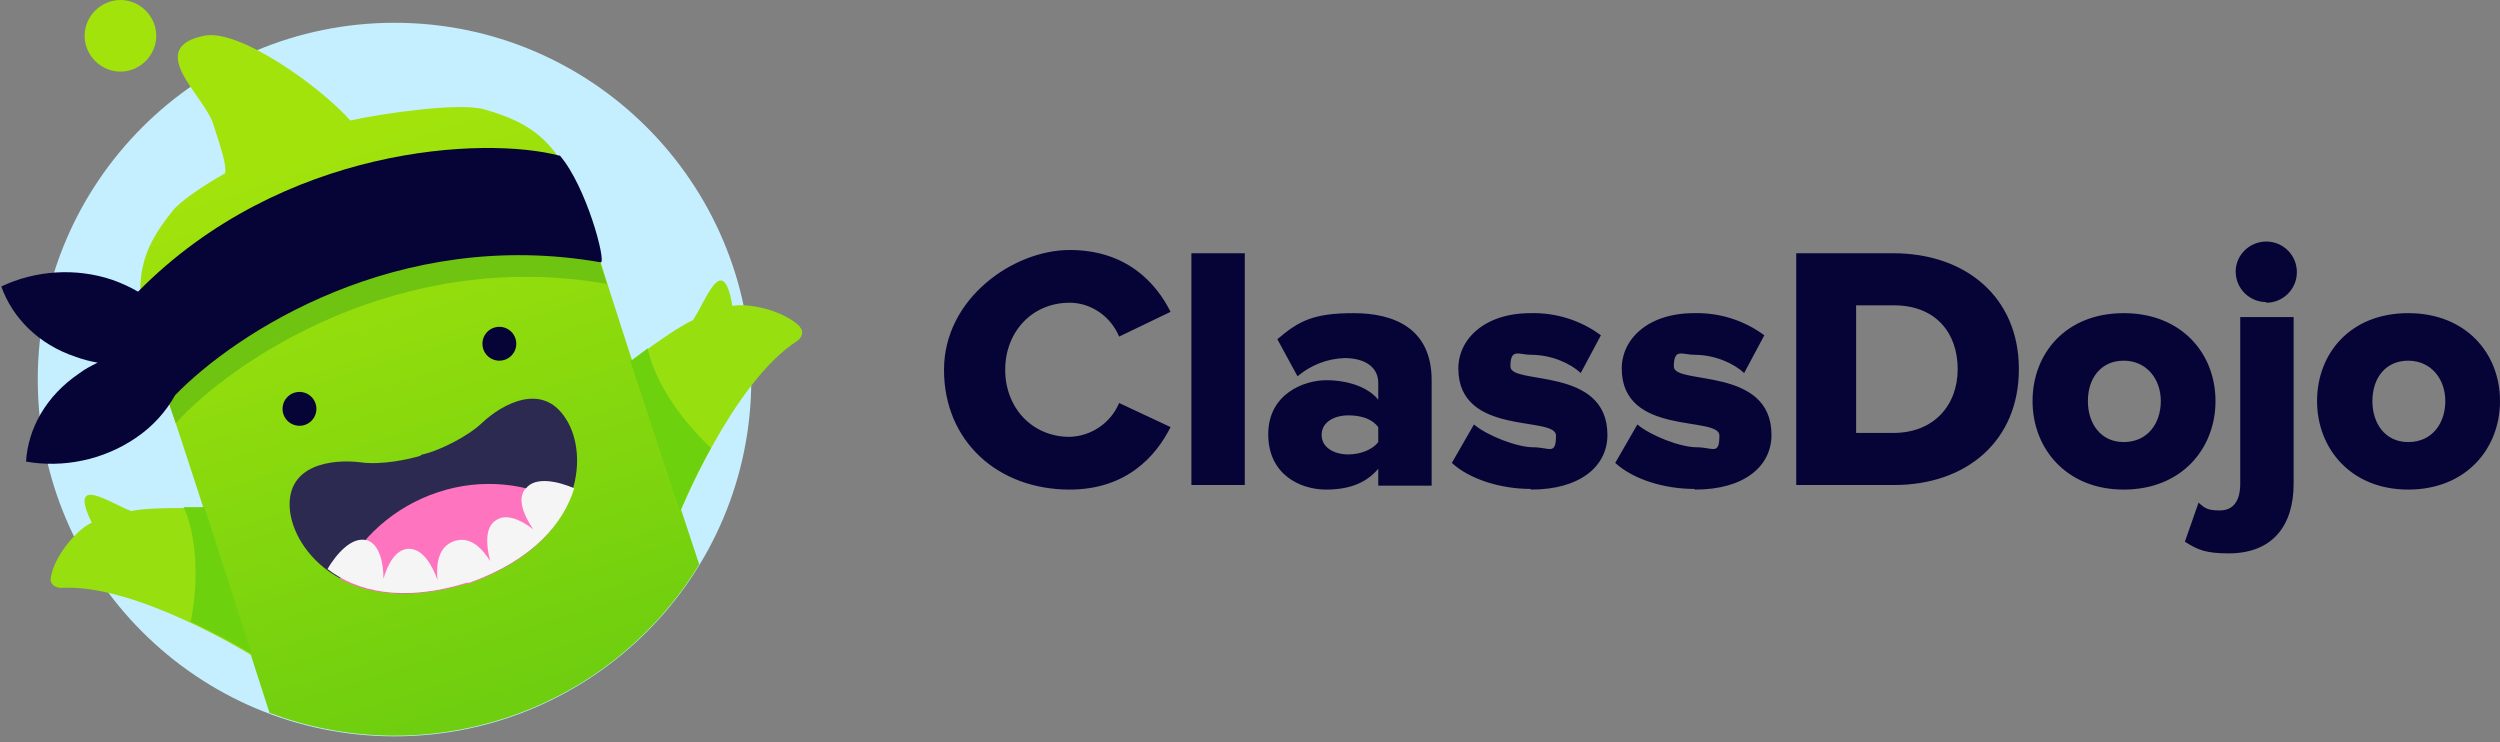
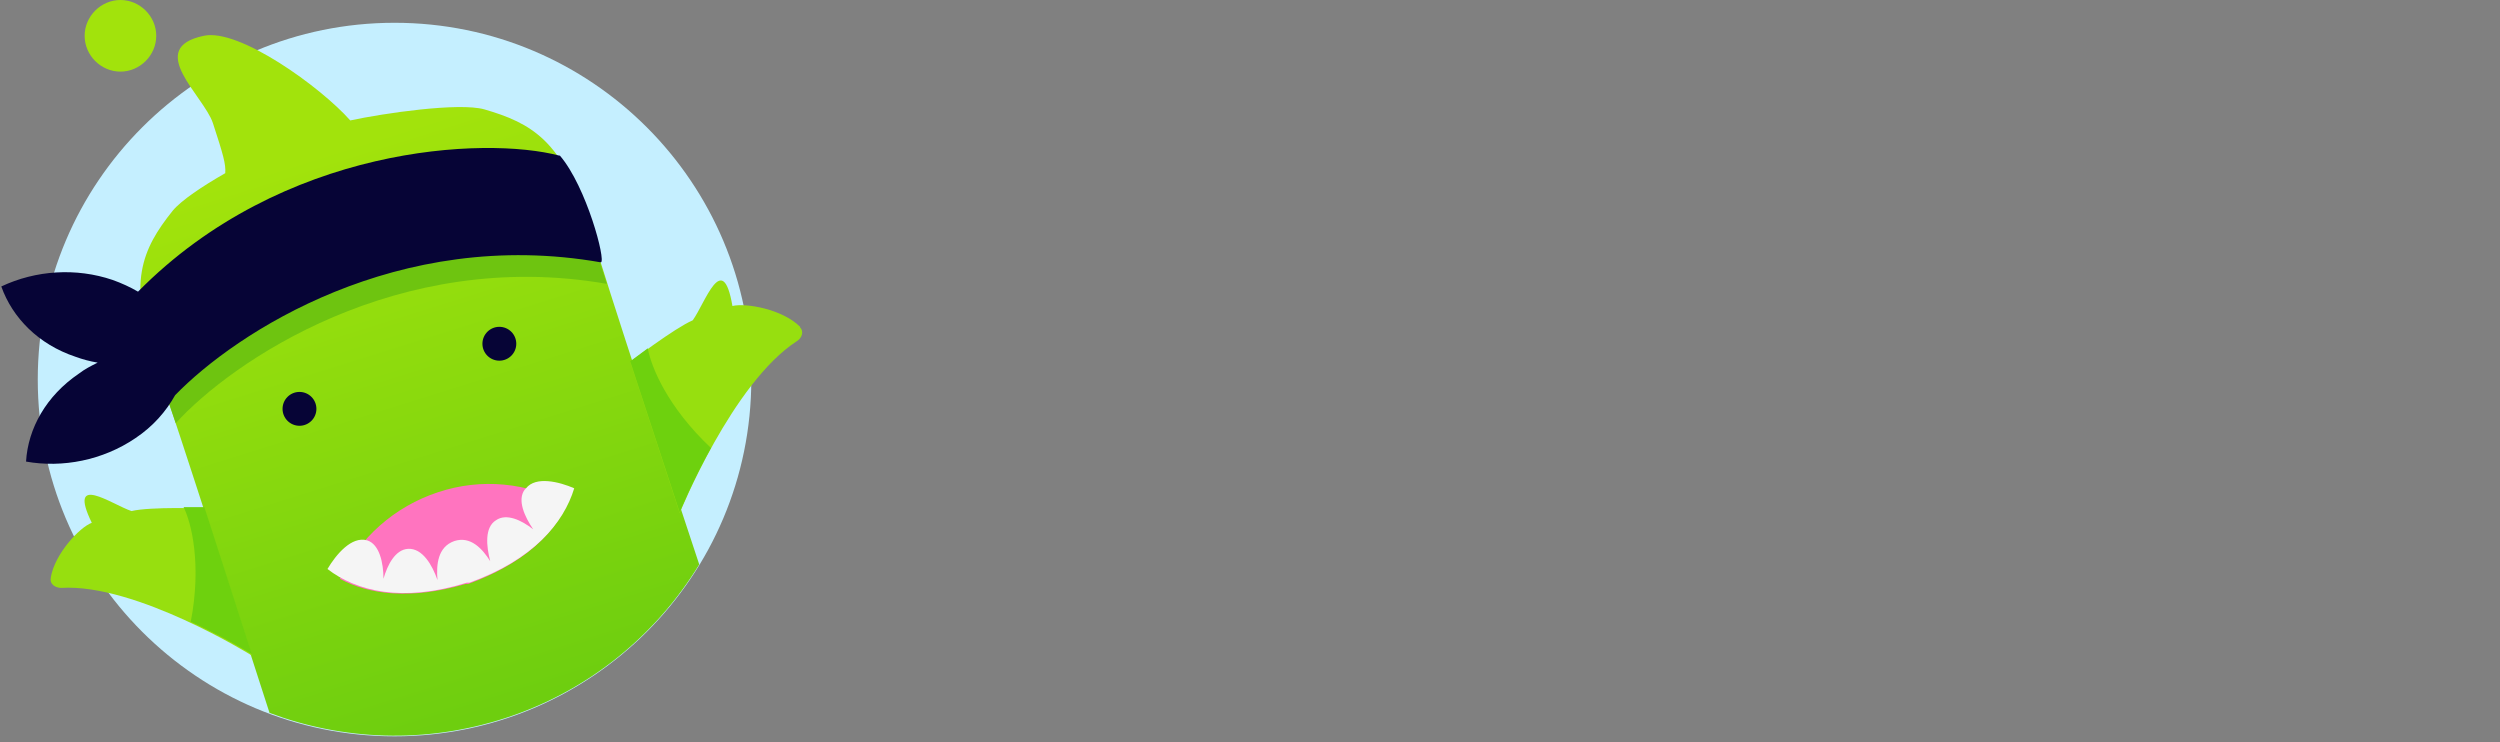
<svg xmlns="http://www.w3.org/2000/svg" version="1.1" viewBox="0 0 384 114">
  <rect x="0" y="0" width="384" height="114" fill="#808080" stroke="none" />
  <defs>
    <style> .cls-1 { fill: #97df0f; } .cls-2 { fill: url(#linear-gradient); } .cls-3 { fill: #ff74bf; } .cls-4 { fill: #c5efff; } .cls-5 { fill: #6ed10e; } .cls-6 { fill: #6ec410; } .cls-7 { fill: #2c2a50; } .cls-8 { fill: #f5f5f5; } .cls-9 { fill: #060436; } </style>
    <linearGradient id="linear-gradient" x1="43.7" y1="1.7" x2="77.3" y2="108.8" gradientUnits="userSpaceOnUse">
      <stop offset=".2" stop-color="#a2e30c" />
      <stop offset="1" stop-color="#6ece0f" />
    </linearGradient>
  </defs>
  <g>
    <g id="Layer_1">
-       <path class="cls-9" d="M164.3,75.2c8.6,0,13.2-5,15.5-9.6l-7.9-3.7c-1.3,3.1-4.3,5.1-7.6,5.2-5.8,0-9.9-4.5-9.9-10.3s4.1-10.3,9.9-10.3c3.3,0,6.3,2.1,7.6,5.2l7.9-3.8c-2.3-4.6-6.9-9.5-15.5-9.5s-19.3,7.4-19.3,18.4,8.3,18.4,19.3,18.4h0ZM191.2,74.5v-35.6h-8.2v35.6h8.2ZM219.9,74.5v-16.1c0-8-5.8-10.3-12-10.3s-8.4,1.2-11.7,4l3.1,5.7c2-1.7,4.5-2.7,7.2-2.8,3.3,0,5.2,1.5,5.2,3.8v2.6c-1.5-1.9-4.6-3-8-3s-8.9,2.1-8.9,8.3,4.9,8.5,8.9,8.5,6.4-1.3,8-3.2v2.6s8.2,0,8.2,0ZM207.1,69.8c-2.1,0-4.1-1-4.1-3s2-3,4.1-3,3.7.6,4.6,1.8v2.3c-.9,1.2-2.8,1.9-4.6,1.9h0ZM235.2,75.2c7.4,0,11.7-3.5,11.7-8.4,0-10.6-14.9-7.6-14.9-10.5s1.3-1.8,3.2-1.8c3.1,0,6,1.3,7.6,2.8l3.1-5.8c-3.1-2.3-6.9-3.5-10.8-3.4-7.1,0-11.1,4-11.1,8.5,0,10.5,15,7.2,15,10.3s-1,1.8-3.5,1.8-7.1-1.8-9.1-3.5l-3.4,5.9c2.7,2.5,7.5,4,12.1,4h0ZM260.4,75.2c7.4,0,11.7-3.5,11.7-8.4,0-10.6-15-7.6-15-10.5s1.3-1.8,3.2-1.8c3.1,0,6,1.3,7.6,2.8l3.1-5.8c-3.1-2.3-6.9-3.5-10.8-3.4-7.1,0-11.1,4-11.1,8.5,0,10.5,15,7.2,15,10.3s-1,1.8-3.5,1.8-7.1-1.8-9.1-3.5l-3.4,5.9c2.7,2.5,7.5,4,12.1,4h0ZM290.9,74.5c11.2,0,19.2-6.8,19.2-17.8s-8.1-17.8-19.3-17.8h-14.9v35.6h15,0ZM290.9,66.5h-5.8v-19.6h5.8c6.5,0,9.8,4.3,9.8,9.8s-3.6,9.8-9.9,9.8h0ZM326.2,75.2c8.9,0,14.1-6.3,14.1-13.6s-5.2-13.5-14.1-13.5-14,6.2-14,13.5,5.2,13.6,14,13.6ZM326.2,67.9c-3.5,0-5.5-2.8-5.5-6.3s2-6.2,5.5-6.2,5.7,2.8,5.7,6.2-2,6.3-5.7,6.3ZM348.1,46.5c2.6,0,4.7-2.1,4.7-4.7s-2.1-4.7-4.7-4.7c-2.6,0-4.7,2.1-4.7,4.6,0,0,0,0,0,0,0,2.6,2.1,4.7,4.7,4.7,0,0,0,0,0,0ZM342.3,85c6.9,0,10-4.4,10-10.7v-25.6h-8.2v25.6c0,2.8-1.2,4.1-3.1,4.1s-2.3-.3-3.3-1.2l-2.1,6c2,1.3,3.3,1.8,6.8,1.8h0ZM369.9,75.2c8.9,0,14.1-6.3,14.1-13.6s-5.2-13.5-14.1-13.5-14,6.2-14,13.5,5.2,13.6,14,13.6h0ZM369.9,67.9c-3.5,0-5.5-2.8-5.5-6.3s2-6.2,5.5-6.2,5.7,2.8,5.7,6.2-2,6.3-5.7,6.3h0Z" />
      <circle class="cls-4" cx="60.6" cy="58.3" r="54.8" />
      <path class="cls-2" d="M18.5,0C21.5,0,24,2.5,24,5.5s-2.5,5.5-5.5,5.5-5.5-2.5-5.5-5.5S15.5,0,18.5,0ZM90.3,34.3c-3.8-12.7-8.7-15.4-15.9-17.5-3.9-1.1-15.5.6-20.6,1.7-4.5-5.1-17.1-14.2-22.5-13h0c-9.1,1.9,0,9.2,1.4,13.4,1.6,4.9,2,6.3,1.9,7.7-3.5,2-6.8,4.2-8.1,5.8-4.7,5.9-7,11-2.6,23.5,3.7,10.4,14.1,43.2,17.5,53.6,11.2,4.2,23.9,4.8,36.2.8,12.9-4.2,23.2-12.8,29.8-23.6-3.8-11.5-14-42.2-17-52.5Z" />
      <path class="cls-6" d="M93.2,43.6c-1.2-3.8-2.2-7-2.9-9.2-.9-3-1.9-5.5-2.9-7.5-11.8-2.8-43.6-.6-65.6,21.2.3,2.3,1,4.9,2.1,7.9.8,2.2,1.8,5.3,3.1,9,8.5-9.4,34.1-27,66.2-21.4Z" />
      <circle class="cls-9" cx="46" cy="62.8" r="2.6" />
      <circle class="cls-9" cx="76.7" cy="52.8" r="2.6" />
-       <path class="cls-7" d="M64.6,70c-1.6.5-6,1.5-9.3,1-4.2-.5-11.2.3-10.8,7,.4,6.7,9.1,17.1,27,11.6h.4c17.7-6.2,18.7-19.7,15-25.3-3.6-5.7-9.8-2.2-12.8.6-2.4,2.3-6.5,4.1-8.1,4.6l-1.4.4h0Z" />
      <path class="cls-3" d="M87.1,77.4c-6.1-3.3-13.2-4-19.8-1.8-6.7,2.2-12.1,7-15.1,13.3,4.4,2.4,10.8,3.3,19.3.8h.4c8.5-3.1,13.1-7.6,15.2-12.3Z" />
      <path class="cls-8" d="M80.6,75.2c-1.2,1.6,0,4.2,1.3,6.1-1.8-1.4-4.1-2.5-5.7-1.4-1.8,1.1-1.5,4-.9,6.3-1.2-1.9-3-3.9-5.5-3.1-2.6.9-2.8,3.7-2.6,6-.8-2.3-2.3-4.9-4.5-4.8-2,.1-3.2,2.5-3.8,4.6,0-2.4-.6-5.3-2.5-5.9-2.4-.7-4.8,2.2-6.1,4.4,4.4,3.4,11.5,5.2,21.4,2.1h.4c9.8-3.5,14.5-9.2,16.1-14.5-2.3-1-5.9-1.9-7.4,0Z" />
-       <path class="cls-9" d="M85.9,23.9c-11.4-3-42.5-1.6-64.7,20.9-1.2-.7-2.5-1.3-3.9-1.8-5.6-1.9-11.8-1.5-17.1,1,1.7,4.8,5.7,8.9,11.4,10.8,1.1.4,2.2.7,3.4.9-1,.5-2,1-2.9,1.7-5,3.4-7.8,8.4-8.1,13.5,5.6,1,11.8-.2,16.8-3.6,2.7-1.8,4.7-4.1,6.1-6.6,9.3-9.6,34.2-25.9,65.4-20.4.8-.2-2.2-11.6-6.3-16.4Z" />
+       <path class="cls-9" d="M85.9,23.9c-11.4-3-42.5-1.6-64.7,20.9-1.2-.7-2.5-1.3-3.9-1.8-5.6-1.9-11.8-1.5-17.1,1,1.7,4.8,5.7,8.9,11.4,10.8,1.1.4,2.2.7,3.4.9-1,.5-2,1-2.9,1.7-5,3.4-7.8,8.4-8.1,13.5,5.6,1,11.8-.2,16.8-3.6,2.7-1.8,4.7-4.1,6.1-6.6,9.3-9.6,34.2-25.9,65.4-20.4.8-.2-2.2-11.6-6.3-16.4" />
      <path class="cls-1" d="M122.9,50.2c-2.7-2.7-8.3-3.7-10.4-3.2-1.5-8.8-4.2-.4-6.1,2.2-2.8,1.2-9.6,6.4-9.6,6.4l7.6,23.2s8.1-20,18-26.4c.8-.5,1.1-1.5.5-2.1Z" />
      <path class="cls-1" d="M7.8,88.7c.6-3.6,4.4-7.7,6.3-8.4-3.8-7.8,3.1-2.8,6.1-1.8,2.9-.7,11.2-.4,11.2-.4l7.3,22.6s-17.8-11.1-29.3-10.4c-.9,0-1.8-.6-1.6-1.5Z" />
      <path class="cls-5" d="M99.5,53.5c-1.5,1.1-2.7,2-2.7,2l7.6,23.2s1.8-4.5,4.8-9.9c-6.7-6.3-9.2-12.5-9.7-15.3Z" />
      <path class="cls-5" d="M29.3,95.5c5.4,2.5,9.4,5,9.4,5l-7.3-22.6s-1.4,0-3.2,0c1.2,2.4,2.8,8.8,1.1,17.6Z" />
    </g>
  </g>
</svg>